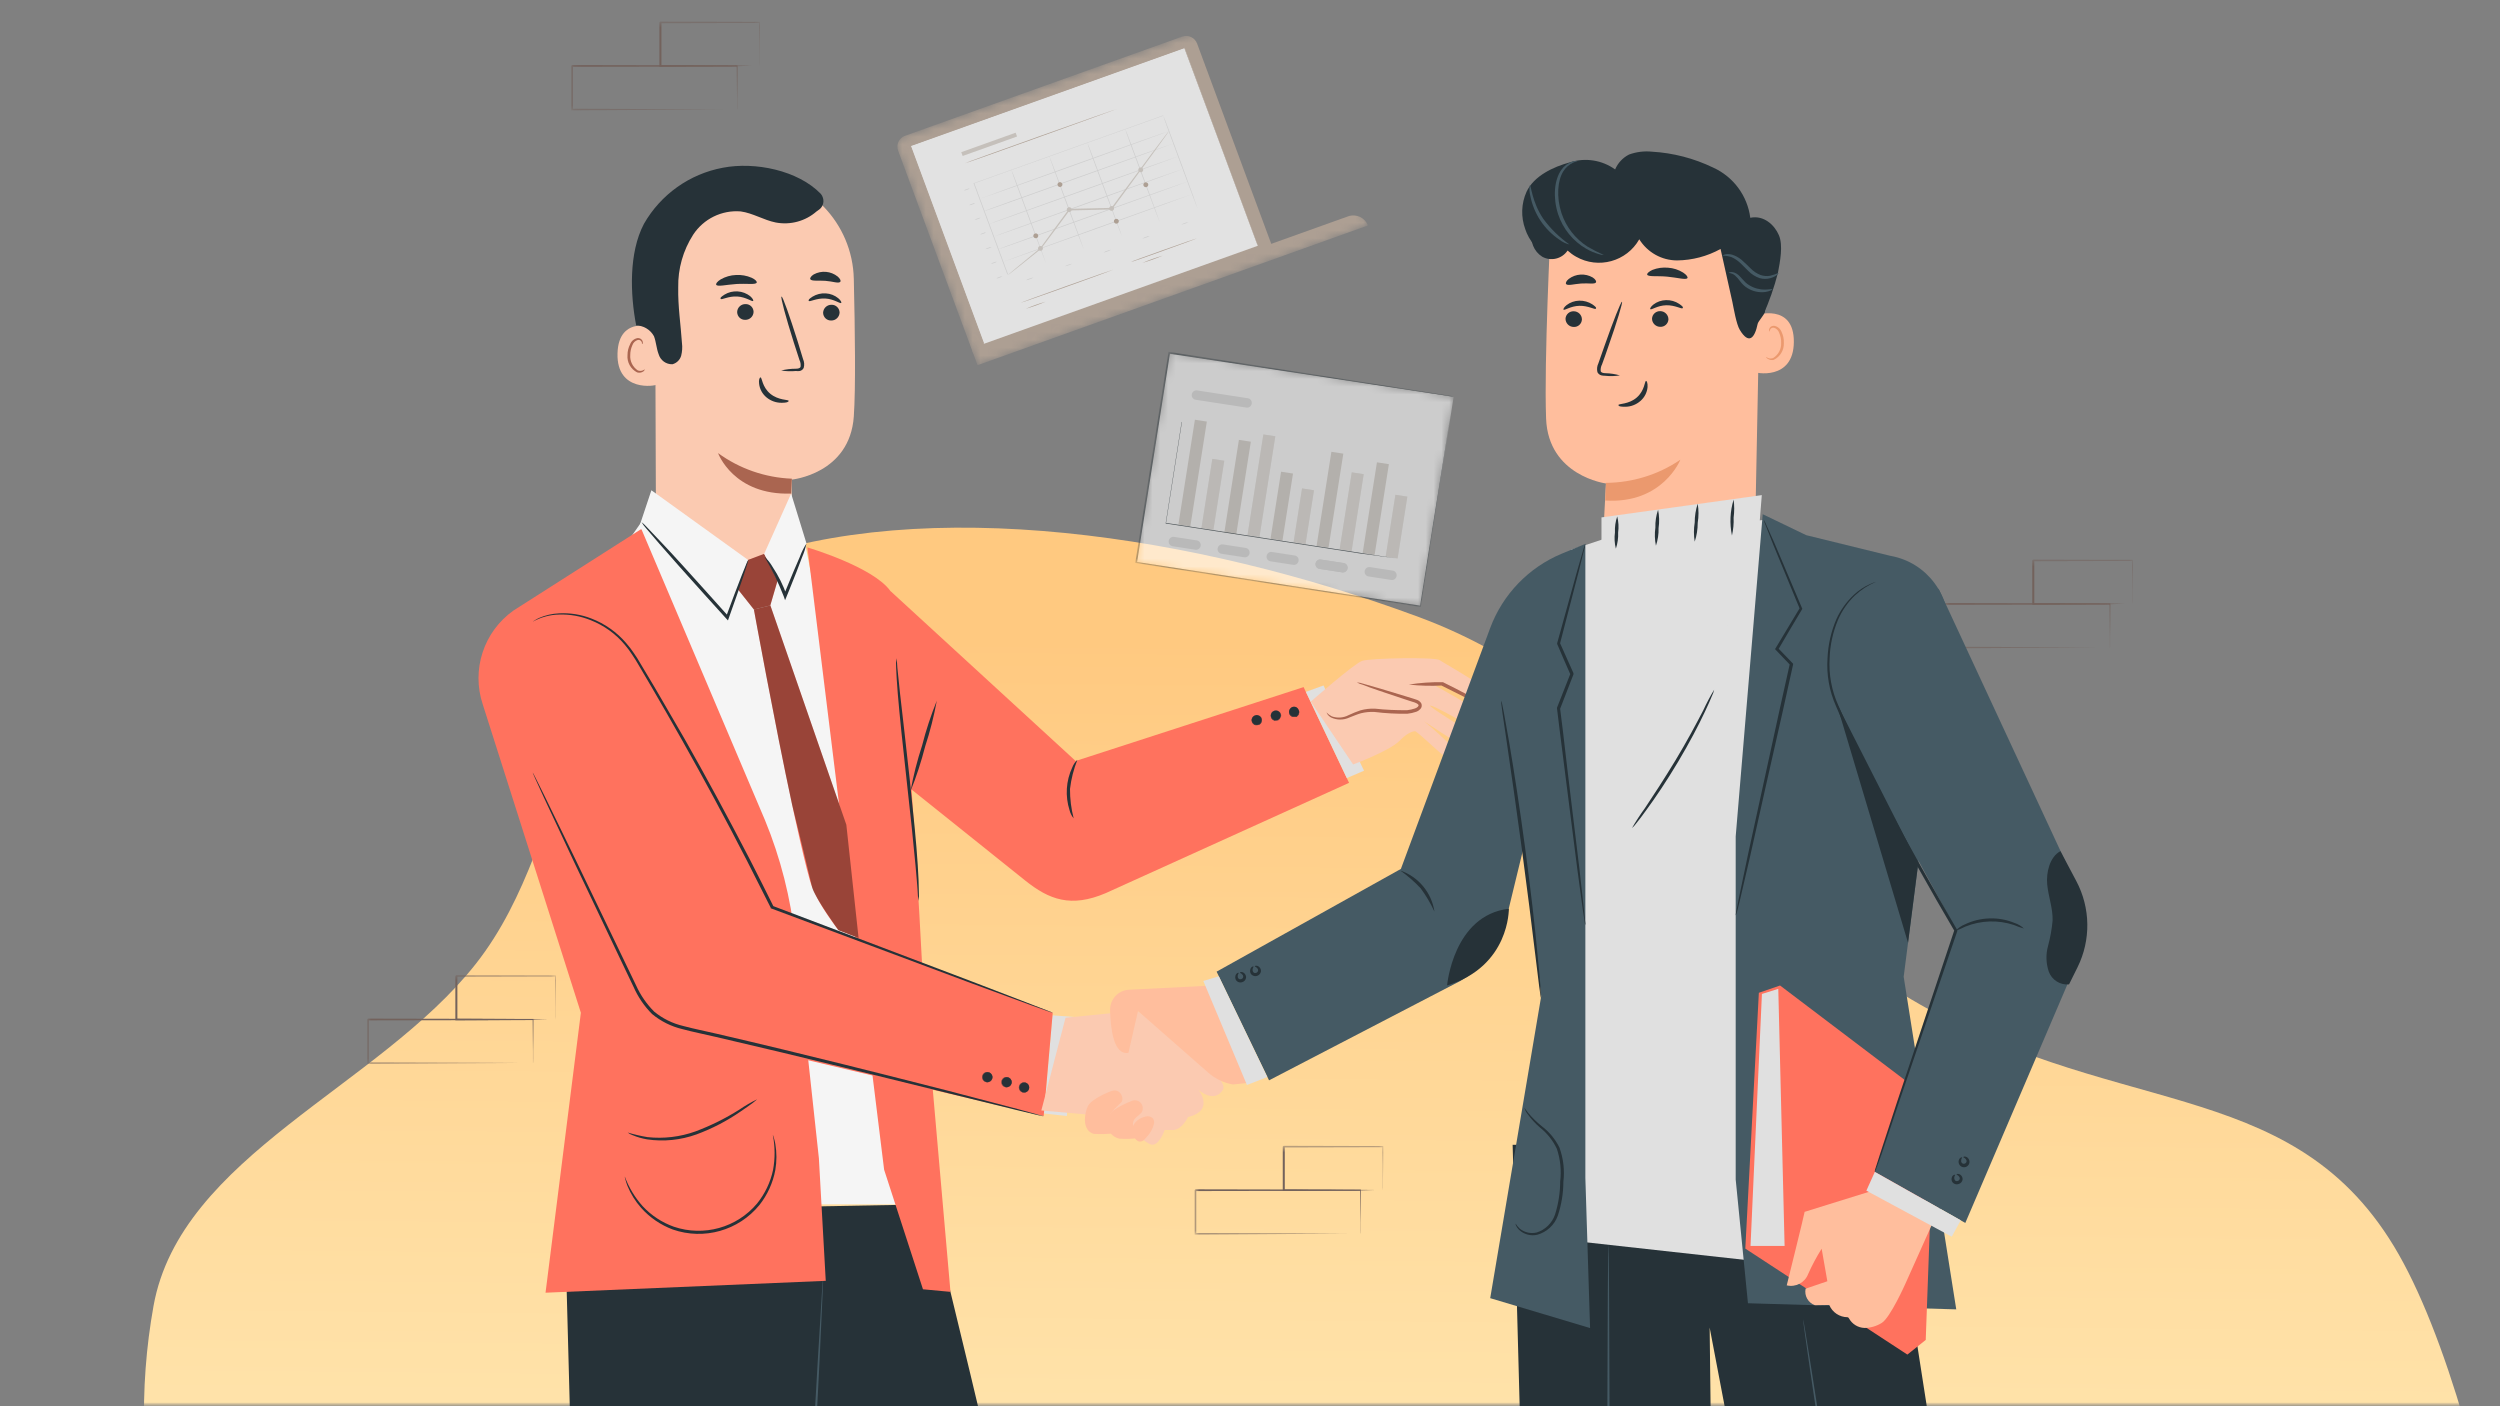
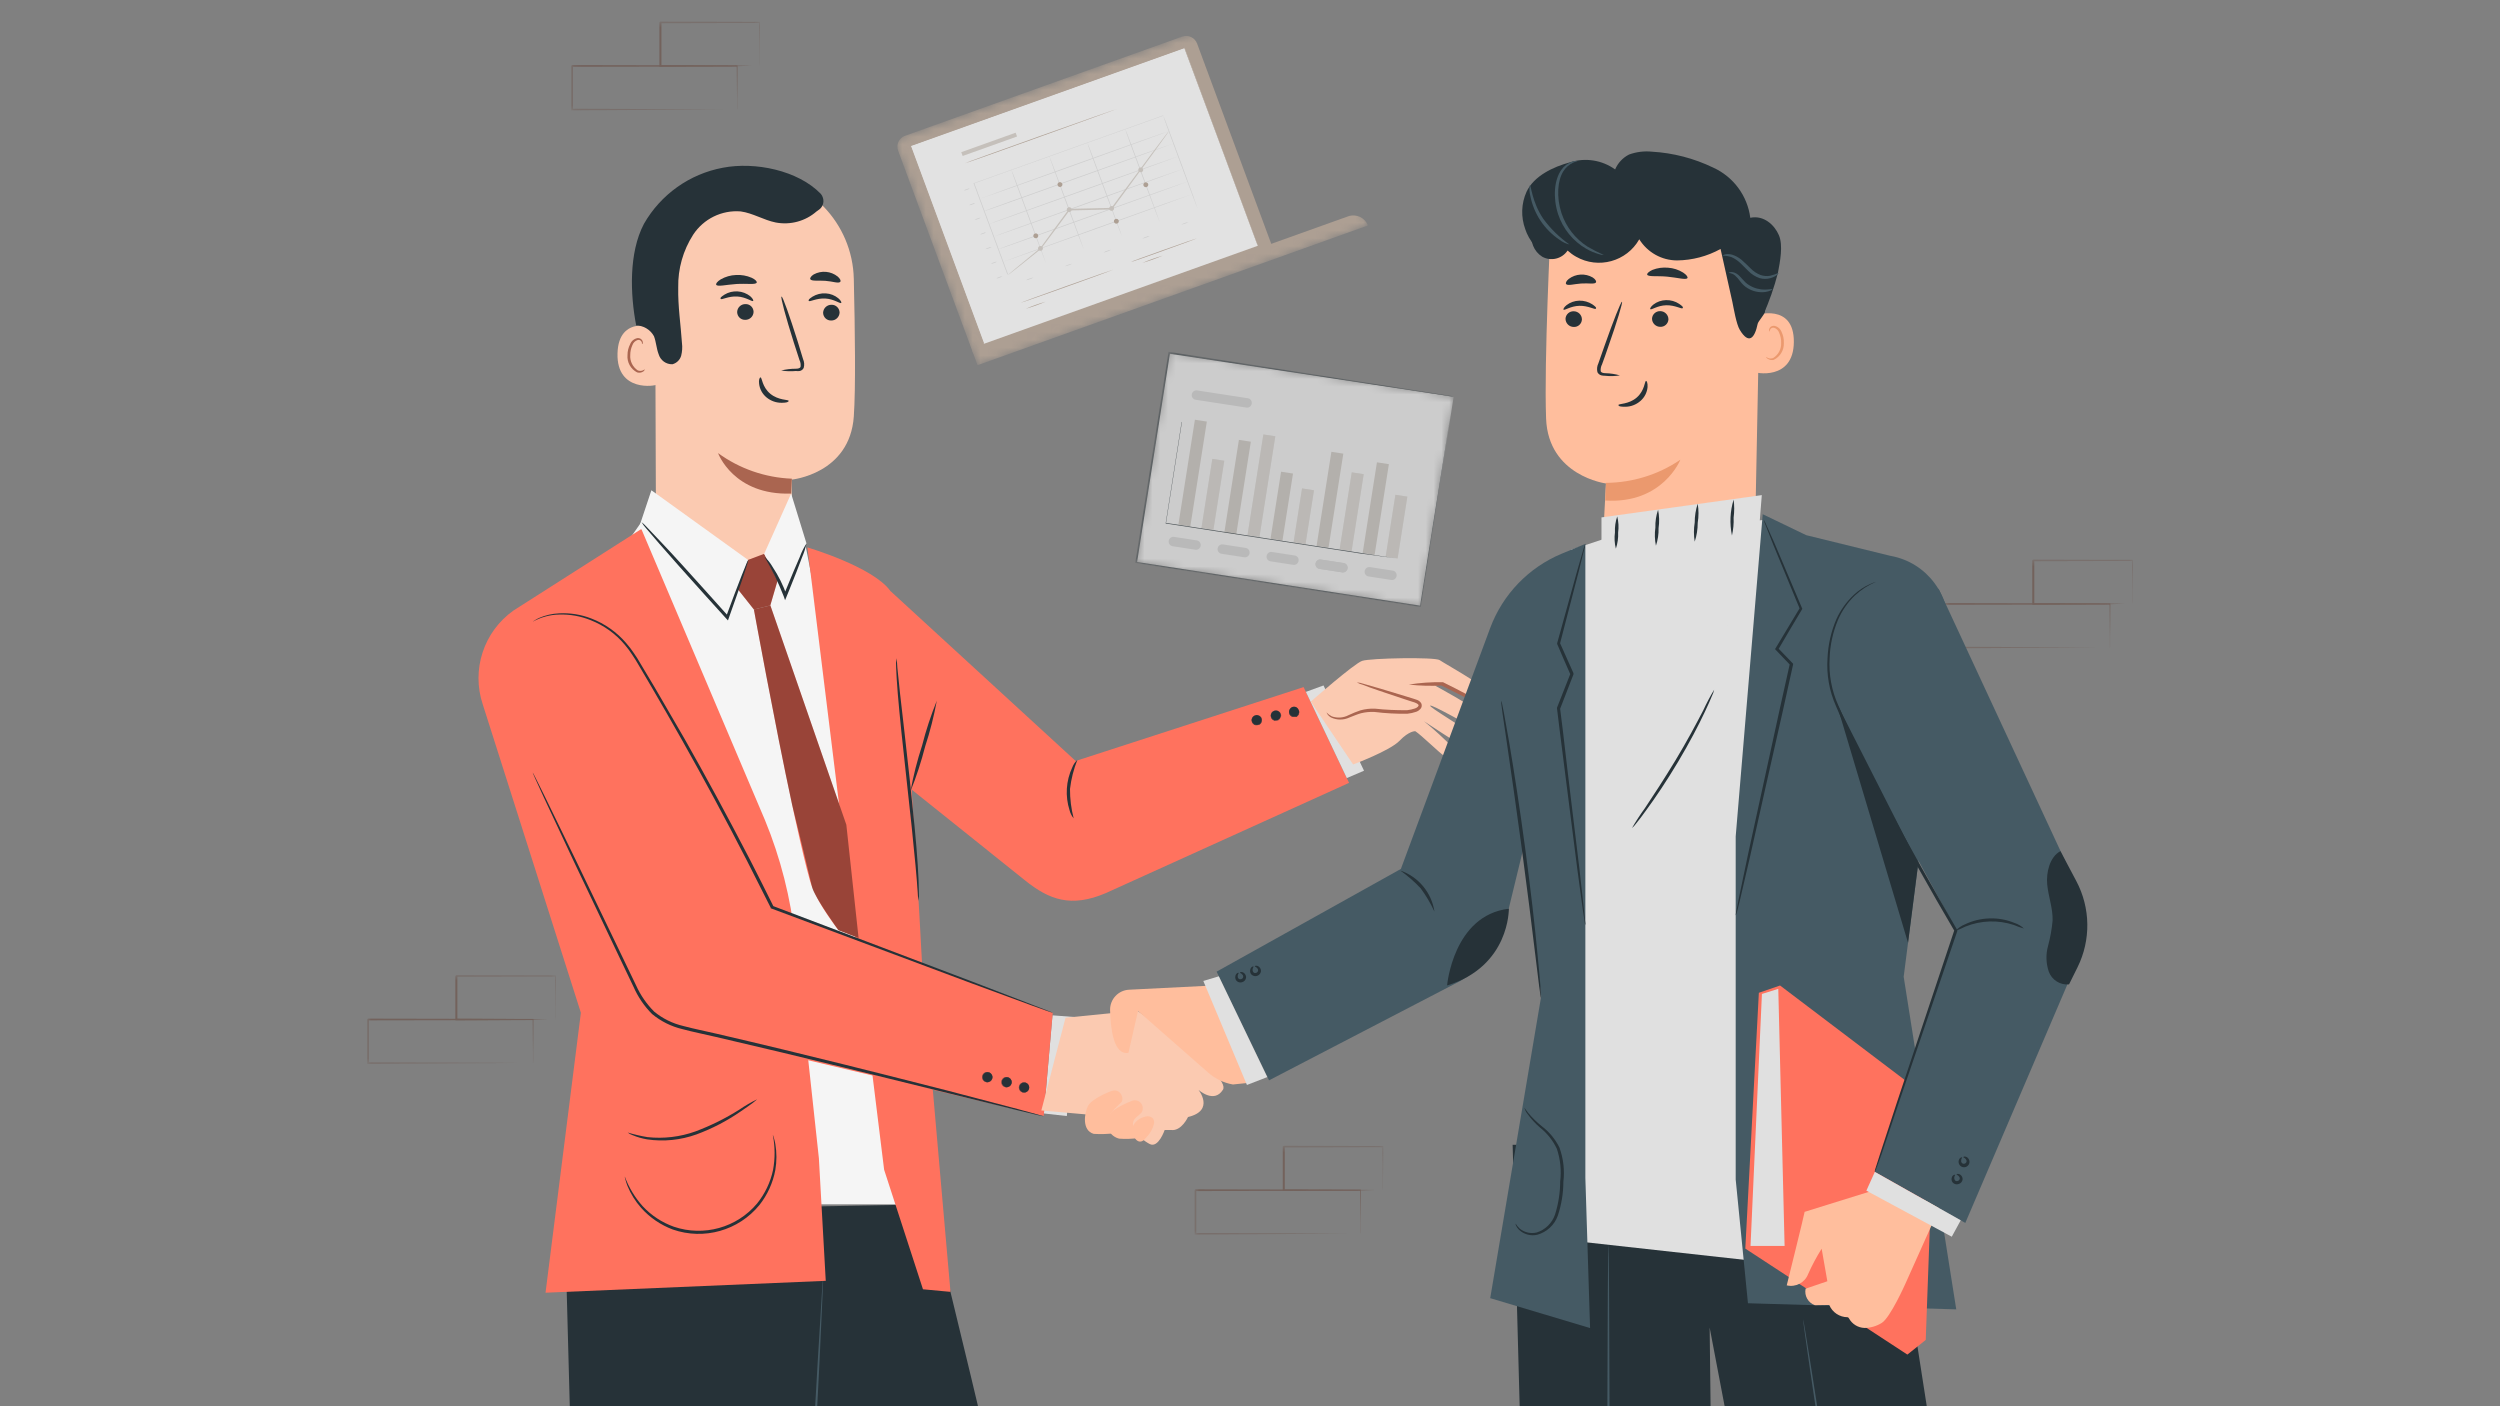
<svg xmlns="http://www.w3.org/2000/svg" width="320" height="180" viewBox="0 0 320 180" fill="none">
  <rect x="0" y="0" width="320" height="180" fill="#808080" stroke="none" />
  <g clip-path="url(#clip0_810_395)">
    <mask id="mask0_810_395" style="mask-type:luminance" maskUnits="userSpaceOnUse" x="0" y="0" width="320" height="180">
      <path d="M320 0H0V180H320V0Z" fill="white" />
    </mask>
    <g mask="url(#mask0_810_395)">
      <mask id="mask1_810_395" style="mask-type:luminance" maskUnits="userSpaceOnUse" x="0" y="0" width="320" height="180">
        <path d="M320 0H0V180H320V0Z" fill="white" />
      </mask>
      <g mask="url(#mask1_810_395)">
-         <path fill-rule="evenodd" clip-rule="evenodd" d="M328.977 246.488C324.288 269.942 319.575 280.552 300.924 298.001C282.047 315.669 243.989 322.155 209.318 314.993C175.601 308.027 157.493 277.146 126.799 262.033C99.538 248.612 62.494 251.001 41.392 232.318C20.081 213.451 15.92 187.991 19.649 167.172C23.09 147.97 48.49 139.146 60.92 123.353C74.022 106.703 70.936 80.684 94.543 72.01C118.453 63.222 152.969 68.366 181.637 78.992C208.304 88.874 219.94 112.728 243.396 127.169C269.823 143.442 292.852 137.167 306.406 159.49C319.679 181.352 328.927 242.616 324.742 263.554L328.977 246.488Z" fill="url(#paint0_linear_810_395)" />
-       </g>
+         </g>
    </g>
    <mask id="mask2_810_395" style="mask-type:luminance" maskUnits="userSpaceOnUse" x="47" y="124" width="25" height="13">
      <path d="M71.155 124.815H47V136.19H71.155V124.815Z" fill="white" />
    </mask>
    <g mask="url(#mask2_810_395)">
      <path d="M68.22 136.09C68.22 136.057 68.22 136.019 68.22 135.986V134.604C68.22 133.654 68.196 132.229 68.182 130.505L68.248 130.571L47.105 130.609C47.152 130.562 46.995 130.714 47.209 130.5V136.1L47.105 135.981L62.15 136.028L66.591 136.057H66.638L62.221 136.085L47.105 136.19H47V130.491C47.214 130.277 47.057 130.429 47.109 130.381L68.215 130.424H68.282V130.491C68.282 132.253 68.253 133.654 68.244 134.627V135.986C68.239 136.019 68.229 136.057 68.22 136.09Z" fill="#73625C" />
      <path d="M71.084 130.5C71.079 130.467 71.079 130.429 71.084 130.396V128.98C71.084 127.997 71.084 126.606 71.041 124.915L71.121 124.991L58.436 125.024L58.545 124.915V130.495L58.398 130.391L67.469 130.443L70.115 130.472H71.084C71.007 130.476 70.927 130.476 70.851 130.472H70.157L67.526 130.552L58.384 130.605H58.284V124.925L58.393 124.815L71.079 124.849H71.155V124.925C71.155 126.644 71.121 128.045 71.112 129.033V130.139C71.112 130.258 71.098 130.381 71.084 130.5Z" fill="#73625C" />
    </g>
    <mask id="mask3_810_395" style="mask-type:luminance" maskUnits="userSpaceOnUse" x="248" y="71" width="25" height="12">
      <path d="M273 71.623H248.845V82.998H273V71.623Z" fill="white" />
    </mask>
    <g mask="url(#mask3_810_395)">
      <path d="M270.065 82.898C270.065 82.865 270.065 82.827 270.065 82.793V81.412C270.065 80.462 270.041 79.037 270.027 77.313L270.093 77.379L248.949 77.417C248.997 77.37 248.84 77.522 249.054 77.308V82.907L248.949 82.789L263.995 82.836L268.436 82.865H268.483L264.066 82.893L248.949 82.998H248.845V77.299C249.058 77.085 248.902 77.237 248.954 77.189L270.06 77.232H270.126V77.299C270.126 79.061 270.098 80.462 270.088 81.435V82.793C270.084 82.827 270.074 82.865 270.065 82.898Z" fill="#73625C" />
      <path d="M272.928 77.308C272.924 77.275 272.924 77.237 272.928 77.204V75.788C272.928 74.805 272.928 73.414 272.886 71.723L272.966 71.799L260.281 71.832L260.39 71.723V77.303L260.243 77.199L269.314 77.251L271.959 77.28H272.928C272.852 77.284 272.772 77.284 272.696 77.28H272.002L269.371 77.36L260.229 77.412H260.129V71.732L260.238 71.623L272.924 71.656H272.999V71.732C272.999 73.452 272.966 74.853 272.957 75.841V76.947C272.957 77.066 272.943 77.189 272.928 77.308Z" fill="#73625C" />
    </g>
    <mask id="mask4_810_395" style="mask-type:luminance" maskUnits="userSpaceOnUse" x="73" y="2" width="25" height="13">
      <path d="M97.275 2.758H73.121V14.133H97.275V2.758Z" fill="white" />
    </mask>
    <g mask="url(#mask4_810_395)">
      <path d="M94.341 14.033C94.341 14 94.341 13.962 94.341 13.929V12.547C94.341 11.597 94.317 10.172 94.302 8.448L94.369 8.515L73.225 8.553C73.273 8.505 73.116 8.657 73.33 8.443V14.043L73.225 13.924L88.271 13.972L92.712 14H92.759L88.342 14.028L73.225 14.133H73.121V8.434C73.334 8.22 73.178 8.372 73.23 8.325L94.336 8.367H94.402V8.434C94.402 10.196 94.374 11.597 94.364 12.57V13.929C94.359 13.962 94.35 14 94.341 14.033Z" fill="#73625C" />
      <path d="M97.205 8.443C97.2 8.41 97.2 8.372 97.205 8.339V6.923C97.205 5.94 97.205 4.549 97.162 2.858L97.243 2.934L84.557 2.967L84.666 2.858V8.438L84.519 8.334L93.59 8.386L96.236 8.415H97.205C97.129 8.419 97.048 8.419 96.972 8.415H96.278L93.647 8.495L84.505 8.548H84.405V2.868L84.514 2.758L97.2 2.792H97.276V2.868C97.276 4.587 97.243 5.988 97.233 6.976V8.082C97.233 8.201 97.219 8.325 97.205 8.443Z" fill="#73625C" />
    </g>
    <mask id="mask5_810_395" style="mask-type:luminance" maskUnits="userSpaceOnUse" x="152" y="146" width="26" height="13">
      <path d="M177.064 146.662H152.909V158.037H177.064V146.662Z" fill="white" />
    </mask>
    <g mask="url(#mask5_810_395)">
      <path d="M174.129 157.937C174.129 157.904 174.129 157.866 174.129 157.832V156.45C174.129 155.5 174.105 154.076 174.091 152.352L174.158 152.418L153.014 152.456C153.061 152.409 152.904 152.561 153.118 152.347V157.946L153.014 157.828L168.059 157.875L172.5 157.904H172.548L168.131 157.932L153.014 158.037H152.909V152.337C153.123 152.124 152.966 152.276 153.018 152.228L174.124 152.271H174.191V152.337C174.191 154.099 174.162 155.501 174.153 156.474V157.832C174.148 157.866 174.139 157.904 174.129 157.937Z" fill="#73625C" />
      <path d="M176.992 152.347C176.987 152.314 176.987 152.276 176.992 152.243V150.827C176.992 149.844 176.992 148.453 176.949 146.762L177.03 146.838L164.345 146.871L164.454 146.762V152.342L164.307 152.238L173.378 152.29L176.023 152.318H176.992C176.916 152.323 176.836 152.323 176.76 152.318H176.066L173.435 152.399L164.293 152.451H164.193V146.771L164.302 146.662L176.987 146.695H177.063V146.771C177.063 148.491 177.03 149.892 177.021 150.879V151.986C177.021 152.105 177.006 152.228 176.992 152.347Z" fill="#73625C" />
    </g>
    <path d="M72.391 159.767L76.579 316.624L98.959 315.957L104.292 154.419L72.391 159.767Z" fill="#263238" />
    <path d="M118.901 154.152C118.901 154.152 135.511 220.647 136.02 231.985C136.53 243.324 132.468 314.224 132.468 314.224H110.558L112.393 233.459L95.784 165.193L99.807 154.505L118.901 154.152Z" fill="#263238" />
    <path d="M105.382 162.315C105.39 162.386 105.39 162.464 105.382 162.535V163.154C105.382 163.734 105.335 164.527 105.296 165.546C105.202 167.647 105.061 170.643 104.896 174.328C104.512 181.769 103.987 192.002 103.406 203.341C102.826 214.679 102.214 224.865 101.838 232.307C101.618 235.992 101.43 238.979 101.305 241.089C101.234 242.101 101.179 242.9 101.14 243.441C101.14 243.692 101.1 243.904 101.085 244.061C101.093 244.131 101.093 244.202 101.085 244.272C101.077 244.202 101.077 244.131 101.085 244.061V243.441C101.085 242.861 101.14 242.061 101.179 241.05C101.273 238.948 101.414 235.953 101.579 232.267C101.963 224.826 102.489 214.593 103.061 203.255C103.634 191.916 104.253 181.73 104.669 174.289C104.888 170.603 105.069 167.616 105.202 165.514C105.272 164.503 105.327 163.703 105.367 163.123C105.367 162.872 105.406 162.668 105.421 162.503C105.398 162.441 105.382 162.378 105.382 162.315Z" fill="#455A64" />
    <path d="M102.919 68.886C102.919 68.886 111.051 109.222 111.169 120.584C111.287 131.946 115.278 154.152 115.278 154.152H80.1L79.316 92.7L76.806 74.375L82.091 66.832L102.919 68.886Z" fill="#F5F5F5" />
    <path d="M103.351 70.07C103.351 70.07 111.749 72.54 113.969 75.645C115.717 78.099 118.085 124.489 118.085 124.489L121.661 165.358L118.14 165.028L113.169 149.73L103.351 70.07Z" fill="#FF725E" />
    <path d="M113.969 75.645L137.682 97.405L166.861 87.948L172.68 100.204L141.54 114.318C137.094 116.216 134.302 115.173 131.212 112.696L114.878 99.616L113.969 75.645Z" fill="#FF725E" />
    <path d="M161.436 91.853C161.6 92.167 161.483 92.551 161.169 92.723C160.863 92.888 160.471 92.77 160.306 92.465C160.134 92.159 160.244 91.782 160.549 91.61C160.549 91.61 160.557 91.61 160.565 91.602C160.879 91.438 161.263 91.555 161.436 91.861V91.853Z" fill="#263238" />
    <path d="M160.871 92.817C160.808 92.834 160.737 92.834 160.675 92.817C160.51 92.77 160.369 92.653 160.282 92.496C160.204 92.339 160.188 92.159 160.235 91.994C160.345 91.649 160.714 91.461 161.059 91.555C161.224 91.61 161.365 91.72 161.451 91.876C161.53 92.033 161.553 92.214 161.498 92.379C161.451 92.551 161.333 92.692 161.176 92.77C161.082 92.81 160.973 92.825 160.871 92.817ZM160.871 91.539C160.769 91.539 160.667 91.563 160.581 91.61C160.439 91.689 160.329 91.822 160.282 91.979C160.235 92.135 160.251 92.308 160.329 92.449C160.494 92.747 160.871 92.865 161.169 92.7C161.31 92.622 161.419 92.496 161.466 92.339C161.513 92.182 161.498 92.01 161.419 91.861C161.31 91.657 161.098 91.532 160.871 91.532V91.539Z" fill="#263238" />
    <path d="M163.882 91.273C164.047 91.586 163.929 91.971 163.616 92.143C163.31 92.308 162.917 92.191 162.753 91.885C162.58 91.579 162.69 91.202 162.996 91.03C162.996 91.03 163.004 91.03 163.011 91.022C163.317 90.849 163.701 90.959 163.874 91.265C163.874 91.265 163.874 91.273 163.874 91.281L163.882 91.273Z" fill="#263238" />
    <path d="M163.317 92.237C163.255 92.253 163.184 92.253 163.121 92.237C162.957 92.191 162.815 92.073 162.729 91.916C162.565 91.594 162.682 91.195 163.004 91.022C163.325 90.857 163.725 90.975 163.898 91.297C163.976 91.453 164 91.634 163.945 91.798C163.89 91.963 163.78 92.104 163.623 92.191C163.529 92.229 163.42 92.245 163.317 92.237ZM163.317 90.951C163.216 90.951 163.114 90.983 163.027 91.03C162.729 91.195 162.612 91.571 162.776 91.869C162.855 92.018 162.988 92.12 163.145 92.167C163.467 92.292 163.819 92.128 163.945 91.806C164.07 91.485 163.906 91.132 163.584 91.007C163.553 90.998 163.529 90.983 163.498 90.983C163.435 90.967 163.372 90.951 163.31 90.951H163.317Z" fill="#263238" />
    <path d="M166.203 90.802C166.375 91.108 166.266 91.492 165.96 91.665C165.96 91.665 165.952 91.665 165.944 91.665C165.63 91.829 165.246 91.712 165.074 91.398C164.909 91.092 165.027 90.701 165.332 90.536C165.638 90.363 166.014 90.473 166.187 90.779C166.187 90.779 166.187 90.787 166.195 90.795L166.203 90.802Z" fill="#263238" />
    <path d="M165.646 91.767C165.583 91.782 165.513 91.782 165.449 91.767C165.12 91.665 164.924 91.32 165.011 90.983C165.058 90.818 165.175 90.677 165.332 90.599C165.654 90.426 166.054 90.543 166.226 90.865C166.391 91.186 166.273 91.586 165.951 91.759C165.85 91.782 165.748 91.79 165.646 91.767ZM165.646 90.489C165.544 90.489 165.442 90.512 165.355 90.559C165.058 90.724 164.94 91.1 165.105 91.398C165.175 91.539 165.308 91.649 165.465 91.697C165.622 91.743 165.795 91.728 165.944 91.649C166.242 91.485 166.359 91.108 166.195 90.81C166.085 90.606 165.866 90.481 165.638 90.489H165.646Z" fill="#263238" />
    <path d="M167.152 88.56L169.411 87.737L174.594 98.652L172.39 99.593L167.152 88.56Z" fill="#E0E0E0" />
    <path d="M114.729 84.247C114.808 84.647 114.855 85.055 114.862 85.463C114.949 86.325 115.066 87.439 115.207 88.787C115.529 91.665 115.992 95.499 116.446 99.765C116.901 104.031 117.301 107.928 117.473 110.743C117.568 112.154 117.607 113.299 117.615 114.091C117.646 114.499 117.631 114.907 117.575 115.314C117.505 114.914 117.466 114.507 117.458 114.099C117.403 113.315 117.317 112.17 117.184 110.766C116.932 107.959 116.517 104.078 116.039 99.789C115.56 95.499 115.152 91.634 114.917 88.811C114.799 87.399 114.737 86.254 114.705 85.463C114.674 85.055 114.682 84.647 114.729 84.247Z" fill="#263238" />
    <path d="M119.912 89.689C119.544 91.673 119.05 93.625 118.422 95.539C117.92 97.491 117.301 99.404 116.548 101.271C116.909 99.287 117.403 97.334 118.031 95.421C118.525 93.469 119.16 91.555 119.912 89.689Z" fill="#263238" />
    <path d="M137.431 104.752C137.181 104.454 137 104.101 136.906 103.717C136.326 101.914 136.443 99.946 137.251 98.228C137.392 97.86 137.612 97.53 137.902 97.264C137.431 98.456 137.11 99.703 136.961 100.98C136.953 102.251 137.11 103.521 137.431 104.752Z" fill="#263238" />
    <path d="M134.718 129.962L137.752 130.197L136.553 142.853L133.62 142.524L134.718 129.962Z" fill="#E0E0E0" />
    <path d="M82.092 67.71L65.726 78.147C61.9 80.86 60.308 85.753 61.805 90.199L74.352 129.633L69.828 165.467L105.696 163.946L104.818 148.264L101.775 120.161C101.211 114.946 99.916 109.841 97.924 104.995L82.092 67.71Z" fill="#FF725E" />
    <path d="M64.997 92.355L81.363 126.606C82.688 129.374 85.189 131.389 88.169 132.095L133.589 142.853L134.749 129.632L100.081 116.624L82.641 83.157C80.1 78.28 74.078 76.39 69.208 78.931C69.028 79.025 68.847 79.127 68.667 79.237C64.173 81.958 62.566 87.697 64.997 92.355Z" fill="#FF725E" />
    <path d="M134.75 129.633C134.687 129.633 134.624 129.609 134.562 129.585L134.028 129.405L131.974 128.668L124.367 125.869L98.733 116.287H98.662V116.208L95.643 110.233C92.804 104.697 89.973 99.483 87.323 94.778C85.998 92.426 84.719 90.207 83.512 88.136L81.755 85.141C81.473 84.655 81.191 84.192 80.893 83.761C80.61 83.33 80.304 82.914 79.967 82.522C78.799 81.126 77.301 80.052 75.607 79.385C74.329 78.868 72.965 78.617 71.584 78.664C70.4 78.68 69.248 78.994 68.212 79.566C68.267 79.511 68.33 79.472 68.401 79.432C68.589 79.299 68.793 79.19 69.004 79.095C69.82 78.742 70.69 78.547 71.576 78.507C72.98 78.437 74.376 78.656 75.686 79.166C77.427 79.832 78.979 80.93 80.187 82.358C80.532 82.757 80.853 83.173 81.144 83.612C81.457 84.059 81.747 84.522 82.022 85.008L83.802 87.987C85.025 90.081 86.311 92.292 87.652 94.621C90.318 99.326 93.141 104.525 96.012 110.069C97.055 112.115 98.074 114.13 99.023 116.059L98.913 115.957L124.501 125.665L132.06 128.574L134.091 129.358L134.616 129.57L134.75 129.633Z" fill="#263238" />
    <path d="M127.034 137.874C127.034 138.227 126.743 138.517 126.391 138.517C126.038 138.517 125.748 138.227 125.748 137.874C125.748 137.521 126.038 137.231 126.391 137.231C126.743 137.231 127.034 137.521 127.034 137.874Z" fill="#263238" />
    <path d="M126.367 138.532C126.006 138.532 125.708 138.234 125.708 137.874C125.708 137.513 126.006 137.215 126.367 137.215C126.728 137.215 127.025 137.513 127.025 137.874C127.025 138.234 126.728 138.532 126.367 138.532ZM126.367 137.254C126.022 137.254 125.747 137.529 125.747 137.874C125.747 138.219 126.022 138.493 126.367 138.493C126.712 138.493 126.987 138.219 126.987 137.874C126.987 137.529 126.712 137.254 126.367 137.254Z" fill="#263238" />
    <path d="M129.503 138.517C129.503 138.869 129.213 139.16 128.86 139.16C128.507 139.16 128.217 138.869 128.217 138.517C128.217 138.164 128.507 137.874 128.86 137.874C129.213 137.874 129.503 138.164 129.503 138.517Z" fill="#263238" />
    <path d="M128.821 139.175C128.46 139.175 128.163 138.877 128.163 138.517C128.163 138.156 128.46 137.858 128.821 137.858C129.182 137.858 129.48 138.156 129.48 138.517C129.48 138.877 129.182 139.168 128.821 139.175ZM128.821 137.897C128.476 137.897 128.202 138.172 128.202 138.517C128.202 138.862 128.476 139.136 128.821 139.136C129.166 139.136 129.441 138.862 129.441 138.517C129.441 138.172 129.166 137.897 128.821 137.897Z" fill="#263238" />
    <path d="M131.095 139.842C131.45 139.842 131.738 139.554 131.738 139.199C131.738 138.844 131.45 138.556 131.095 138.556C130.74 138.556 130.452 138.844 130.452 139.199C130.452 139.554 130.74 139.842 131.095 139.842Z" fill="#263238" />
    <path d="M131.071 139.858C130.711 139.858 130.413 139.559 130.413 139.199C130.413 138.838 130.711 138.54 131.071 138.54C131.432 138.54 131.73 138.838 131.73 139.199C131.73 139.559 131.432 139.85 131.071 139.858ZM131.071 138.579C130.727 138.579 130.452 138.854 130.452 139.199C130.452 139.544 130.727 139.818 131.071 139.818C131.417 139.818 131.691 139.544 131.691 139.199C131.691 138.854 131.417 138.579 131.071 138.579Z" fill="#263238" />
    <path d="M133.589 142.853C133.518 142.869 133.44 142.869 133.369 142.853L132.734 142.712L130.288 142.124L121.301 139.912C113.718 138.054 103.265 135.42 91.643 132.73C90.192 132.385 88.757 132.11 87.338 131.726C85.911 131.389 84.586 130.722 83.456 129.789C82.468 128.794 81.668 127.625 81.104 126.339L79.394 122.764L73.49 110.351L69.569 101.976C69.129 101.004 68.784 100.243 68.526 99.694L68.259 99.091C68.228 99.028 68.196 98.957 68.181 98.887C68.181 98.887 68.228 98.95 68.298 99.075C68.369 99.2 68.471 99.42 68.596 99.655L69.718 101.914C70.682 103.905 72.07 106.736 73.764 110.225C75.458 113.715 77.473 117.941 79.716 122.591C80.273 123.751 80.853 124.944 81.433 126.159C81.99 127.398 82.774 128.519 83.731 129.483C84.813 130.378 86.091 131.005 87.456 131.326C88.844 131.703 90.294 131.977 91.745 132.322C103.359 135.02 113.812 137.693 121.379 139.623C125.135 140.61 128.186 141.402 130.335 141.975L132.758 142.641L133.385 142.822L133.589 142.853Z" fill="#263238" />
    <path d="M96.906 140.712C96.906 140.712 96.733 140.893 96.365 141.167C95.996 141.442 95.47 141.818 94.796 142.273C93.047 143.48 91.15 144.468 89.15 145.205C87.127 145.934 84.955 146.154 82.83 145.84C82.187 145.731 81.559 145.55 80.963 145.299C80.736 145.229 80.524 145.111 80.344 144.962C81.175 145.213 82.014 145.409 82.869 145.55C84.947 145.778 87.049 145.527 89.017 144.821C90.985 144.084 92.867 143.151 94.639 142.03C95.361 141.536 96.121 141.096 96.906 140.712Z" fill="#263238" />
    <path d="M98.92 145.261C98.967 145.355 99.007 145.449 99.03 145.55C99.116 145.84 99.187 146.131 99.242 146.429C99.43 147.535 99.43 148.656 99.242 149.761C98.936 151.4 98.238 152.937 97.203 154.247C94.537 157.509 90.114 158.763 86.13 157.383C84.57 156.803 83.166 155.846 82.061 154.6C81.316 153.76 80.727 152.804 80.304 151.769C80.194 151.486 80.108 151.196 80.029 150.906C79.982 150.71 79.959 150.6 79.975 150.6C80.492 152.004 81.276 153.29 82.272 154.403C83.37 155.579 84.734 156.481 86.256 157.022C90.083 158.316 94.31 157.14 96.905 154.051C97.917 152.796 98.622 151.322 98.951 149.746C99.226 148.264 99.21 146.742 98.92 145.261Z" fill="#263238" />
    <path d="M83.856 36.493L83.958 65.71C83.99 70.509 87.895 74.375 92.694 74.351C92.835 74.351 92.968 74.351 93.109 74.335C97.721 74.085 101.336 70.274 101.343 65.655V61.39C101.343 61.39 108.777 60.668 109.287 53.305C109.538 49.745 109.444 42.375 109.287 35.702C109.13 28.535 103.484 22.693 96.325 22.293H95.611C87.942 22.262 83.629 28.801 83.856 36.493Z" fill="#FBCAB1" />
    <path d="M101.359 61.272C97.956 61.139 94.662 60.002 91.91 57.995C91.91 57.995 93.878 63.428 101.265 63.178L101.359 61.272Z" fill="#AA6550" />
    <path d="M107.468 40.022C107.437 40.595 106.958 41.041 106.386 41.026C105.829 41.041 105.374 40.602 105.358 40.046C105.358 40.038 105.358 40.022 105.358 40.014C105.39 39.442 105.86 39.003 106.433 39.011C106.99 38.995 107.452 39.442 107.468 39.999C107.468 40.007 107.468 40.014 107.468 40.022Z" fill="#263238" />
    <path d="M107.672 38.775C107.539 38.909 106.77 38.274 105.641 38.211C104.512 38.148 103.641 38.666 103.532 38.525C103.422 38.383 103.618 38.219 103.994 37.976C104.504 37.662 105.1 37.513 105.696 37.552C106.284 37.584 106.849 37.803 107.304 38.179C107.641 38.462 107.743 38.721 107.672 38.775Z" fill="#263238" />
    <path d="M96.457 39.936C96.434 40.508 95.956 40.955 95.383 40.94C94.826 40.955 94.372 40.516 94.356 39.959C94.356 39.952 94.356 39.936 94.356 39.928C94.379 39.356 94.858 38.909 95.43 38.924C95.987 38.909 96.442 39.348 96.457 39.904C96.457 39.912 96.457 39.928 96.457 39.936Z" fill="#263238" />
    <path d="M96.403 38.525C96.263 38.65 95.502 38.015 94.365 37.952C93.228 37.889 92.373 38.415 92.255 38.266C92.138 38.117 92.35 37.96 92.726 37.717C93.235 37.403 93.824 37.262 94.42 37.301C95.008 37.333 95.572 37.552 96.035 37.921C96.364 38.211 96.466 38.462 96.403 38.525Z" fill="#263238" />
    <path d="M99.987 47.425C100.59 47.275 101.218 47.197 101.845 47.197C102.135 47.197 102.418 47.142 102.473 46.946C102.512 46.648 102.465 46.35 102.332 46.083C102.096 45.362 101.853 44.617 101.602 43.825C100.59 40.626 99.877 37.999 100.034 37.96C100.191 37.921 101.084 40.485 102.096 43.684C102.332 44.468 102.567 45.252 102.786 45.95C102.951 46.311 102.982 46.719 102.872 47.095C102.77 47.299 102.59 47.44 102.37 47.487C102.206 47.511 102.041 47.511 101.877 47.487C101.249 47.55 100.614 47.526 99.987 47.425Z" fill="#263238" />
    <path d="M96.859 36.172C96.725 36.478 95.604 36.266 94.271 36.352C92.938 36.439 91.832 36.737 91.675 36.447C91.605 36.313 91.808 36.031 92.256 35.757C92.851 35.419 93.526 35.223 94.208 35.2C94.89 35.161 95.58 35.278 96.208 35.553C96.686 35.772 96.913 36.031 96.859 36.172Z" fill="#263238" />
    <path d="M107.547 36.078C107.335 36.321 106.566 36.007 105.633 35.945C104.7 35.882 103.892 36.015 103.72 35.741C103.649 35.608 103.79 35.357 104.151 35.129C105.139 34.588 106.355 34.698 107.233 35.404C107.547 35.686 107.672 35.953 107.547 36.078Z" fill="#263238" />
    <path d="M84.146 41.983C84.021 41.92 79.167 40.195 79.041 45.245C78.916 50.294 84.005 49.377 84.021 49.236C84.037 49.094 84.146 41.983 84.146 41.983Z" fill="#FBCAB1" />
    <path d="M82.523 47.283C82.523 47.283 82.437 47.338 82.288 47.409C82.076 47.495 81.841 47.495 81.629 47.409C80.978 46.969 80.61 46.217 80.673 45.433C80.673 45.001 80.767 44.57 80.947 44.178C81.057 43.864 81.308 43.614 81.629 43.519C81.841 43.465 82.053 43.574 82.139 43.778C82.202 43.919 82.139 44.021 82.194 44.029C82.249 44.037 82.304 43.943 82.272 43.739C82.241 43.614 82.178 43.504 82.076 43.417C81.943 43.308 81.77 43.261 81.598 43.276C81.167 43.355 80.814 43.653 80.657 44.061C80.43 44.492 80.32 44.97 80.32 45.456C80.241 46.373 80.728 47.244 81.551 47.667C81.817 47.746 82.1 47.707 82.335 47.557C82.516 47.401 82.547 47.291 82.523 47.283Z" fill="#AA6550" />
    <path d="M81.355 41.653C82.335 41.645 83.237 42.178 83.707 43.033C83.99 43.77 84.021 44.602 84.303 45.331C84.531 46.115 85.252 46.648 86.068 46.625C86.609 46.483 87.032 46.068 87.189 45.535C87.323 45.001 87.362 44.452 87.291 43.911C87.134 41.559 86.766 39.207 86.813 36.799C86.766 34.408 87.432 32.055 88.726 30.04C90.059 28.009 92.388 26.864 94.811 27.061C96.38 27.28 97.76 28.174 99.297 28.48C101.163 28.833 103.085 28.315 104.512 27.068C104.59 26.998 104.677 26.943 104.763 26.888C105.288 26.559 105.523 25.916 105.335 25.32C105.28 25.132 105.194 24.967 105.068 24.818C102.143 21.791 96.623 20.678 92.522 21.47C88.272 22.262 84.578 24.889 82.429 28.645C80.461 32.369 80.673 37.709 81.426 41.63" fill="#263238" />
    <path d="M97.353 48.31C97.541 48.31 97.541 49.526 98.592 50.396C99.642 51.267 100.944 51.133 100.944 51.306C100.944 51.478 100.654 51.549 100.097 51.557C99.376 51.573 98.678 51.329 98.121 50.874C97.588 50.436 97.243 49.808 97.165 49.126C97.094 48.608 97.235 48.303 97.353 48.31Z" fill="#263238" />
    <path d="M167.779 89.807C167.779 89.807 173.308 84.953 174.351 84.592C175.394 84.232 183.722 84.082 184.278 84.498C184.835 84.914 193.265 89.532 191.869 90.246C190.473 90.96 184.631 87.611 184.631 87.611L183.651 87.744C183.651 87.744 188.748 90.466 189.65 91.508C190.552 92.551 189.689 93.633 188.74 93.186C187.792 92.74 183.416 90.222 183.071 90.316C182.726 90.41 187.729 93.335 188.192 93.884C188.811 94.606 188.411 96.017 187.447 95.609C186.882 95.374 182.271 92.316 182.271 92.316C183.581 93.382 184.82 94.519 186.004 95.727C186.412 96.511 185.627 97.225 184.82 96.73C184.271 96.393 181.895 94.056 181.158 93.594C181.158 93.594 180.373 93.531 179.142 94.817C177.911 96.103 173.198 97.852 173.198 97.852L167.779 89.807Z" fill="#FBCAB1" />
    <path d="M191.846 90.261C191.25 90.348 190.638 90.308 190.057 90.152C189.414 90.026 188.787 89.83 188.183 89.587C187.533 89.273 186.819 88.912 186.066 88.528L184.498 87.744H184.608C183.181 87.823 181.745 87.784 180.326 87.627C181.738 87.399 183.172 87.297 184.6 87.321H184.702L186.27 88.105L188.317 89.179C188.897 89.43 189.485 89.642 190.097 89.807C191.171 90.12 191.853 90.191 191.846 90.261Z" fill="#AA6550" />
    <path d="M169.834 91.21C170.297 91.869 171.136 92.159 171.912 91.924C172.696 91.759 173.378 91.344 174.132 91.139C176.398 90.489 178.915 91.697 181.142 90.936C181.456 90.826 181.801 90.599 181.769 90.277C181.738 89.955 181.393 89.822 181.103 89.728L173.669 87.376" fill="#FBCAB1" />
    <path d="M173.668 87.344C173.951 87.36 174.233 87.423 174.5 87.517C175.025 87.658 175.778 87.878 176.711 88.152L179.973 89.14L180.914 89.43C181.212 89.548 181.644 89.571 181.926 90.034C182.036 90.277 181.989 90.559 181.808 90.755C181.659 90.912 181.479 91.038 181.275 91.108C180.907 91.234 180.53 91.32 180.146 91.359C178.742 91.383 177.339 91.304 175.95 91.132C175.362 91.1 174.774 91.155 174.202 91.297C173.676 91.438 173.19 91.673 172.727 91.838C171.982 92.191 171.12 92.191 170.375 91.838C169.873 91.547 169.795 91.186 169.81 91.195C169.991 91.398 170.21 91.563 170.453 91.688C171.167 91.947 171.959 91.892 172.633 91.532C173.12 91.304 173.614 91.1 174.123 90.928C174.727 90.755 175.362 90.685 175.99 90.708C177.362 90.857 178.742 90.92 180.122 90.904C180.467 90.865 180.805 90.787 181.134 90.677C181.44 90.567 181.651 90.348 181.557 90.207C181.463 90.065 181.134 89.916 180.773 89.823L179.832 89.517L176.601 88.434C175.684 88.121 174.939 87.862 174.429 87.65C174.163 87.587 173.904 87.478 173.668 87.344Z" fill="#AA6550" />
    <path d="M136.389 130.267L145.556 129.358C145.556 129.358 157.679 137.662 156.534 139.489C155.389 141.316 153.397 139.489 153.397 139.489C153.397 139.489 155.554 142.147 152.064 142.979C152.064 142.979 151.233 144.806 149.908 144.641H149.076C149.076 144.641 148.292 146.954 147.202 146.452C146.112 145.95 142.701 142.97 142.701 142.97L133.291 142.139L136.389 130.267Z" fill="#FBCAB1" />
    <path d="M142.089 139.717C142.089 139.717 139.736 140.618 139.258 141.567C138.78 142.516 138.474 144.703 139.995 145.135C140.889 145.19 141.783 145.166 142.669 145.049L142.089 142.579C142.528 142.069 142.991 141.591 143.485 141.136C143.987 140.72 143.438 139.097 142.089 139.717Z" fill="#FFBE9D" />
    <path d="M144.732 140.971C144.732 140.971 142.38 141.873 141.901 142.814C141.391 143.833 141.807 145.08 142.827 145.59C142.96 145.66 143.101 145.707 143.25 145.746C144.058 145.809 144.873 145.786 145.673 145.668L145.422 145.19C144.951 144.265 144.748 143.512 145.579 142.892C145.626 142.892 146.096 142.422 146.128 142.391C146.418 141.904 146.269 141.277 145.783 140.979C145.461 140.783 145.062 140.783 144.732 140.971Z" fill="#FFBE9D" />
    <path d="M145.296 145.582C144.889 145.143 144.81 144.492 145.108 143.966C145.414 143.465 145.916 143.104 146.489 142.963C146.849 142.814 147.265 142.876 147.563 143.135C147.704 143.339 147.759 143.598 147.712 143.841C147.555 144.492 147.226 145.08 146.755 145.558C146.536 145.833 146.269 146.131 145.916 146.123C145.563 146.115 145.305 145.786 145.132 145.488" fill="#FFBE9D" />
    <path d="M95.752 71.67L97.814 70.893L99.594 74.085L98.598 77.496L96.497 78.013L94.403 75.371L95.752 71.67Z" fill="#FF725E" />
    <path d="M96.498 78.013C96.498 78.013 99.172 92.684 101.391 103.004C101.391 103.004 103.218 111.629 103.955 113.574C104.778 115.793 107.319 119.062 107.319 119.062L109.899 120.066L108.331 105.568L98.607 77.496L96.498 78.013Z" fill="#FF725E" />
    <g opacity="0.4">
      <path d="M95.752 71.67L97.814 70.893L99.594 74.085L98.598 77.496L96.497 78.013L94.403 75.371L95.752 71.67Z" fill="black" />
    </g>
    <g opacity="0.4">
      <path d="M96.498 78.013C96.498 78.013 99.172 92.684 101.391 103.004C101.391 103.004 103.485 111.519 103.955 113.574C104.229 114.789 107.319 119.062 107.319 119.062L109.899 120.066L108.331 105.568L98.607 77.496L96.498 78.013Z" fill="black" />
    </g>
    <path d="M83.378 62.754L95.753 71.67L93.079 79.025L81.818 67.435L83.378 62.754Z" fill="#F5F5F5" />
    <path d="M97.815 70.893L101.265 63.178L103.226 69.545L100.505 76.225L97.815 70.893Z" fill="#F5F5F5" />
    <path d="M95.784 71.67C95.76 71.866 95.713 72.054 95.642 72.234L95.141 73.803C94.701 75.112 94.058 76.939 93.282 79.119L93.18 79.417L92.961 79.182L90.082 75.998C87.84 73.512 85.824 71.247 84.389 69.592L82.696 67.616C82.476 67.373 82.28 67.114 82.115 66.832C82.366 67.028 82.601 67.247 82.813 67.49L84.601 69.373C86.099 70.941 88.146 73.215 90.38 75.7C91.392 76.829 92.356 77.911 93.25 78.9L92.929 78.962C93.713 76.814 94.419 74.987 94.921 73.693L95.525 72.195C95.588 72.007 95.674 71.835 95.784 71.67Z" fill="#263238" />
    <path d="M103.225 69.576C103.092 70.195 102.896 70.799 102.645 71.379C102.245 72.469 101.657 73.975 100.983 75.622L100.692 76.335L100.489 76.829L100.316 76.327C99.634 74.571 98.81 72.877 97.846 71.262C98.261 71.63 98.606 72.07 98.881 72.548C99.634 73.685 100.246 74.908 100.7 76.194H100.316C100.41 75.959 100.512 75.724 100.606 75.481C101.28 73.826 101.908 72.344 102.378 71.277C102.59 70.682 102.88 70.109 103.225 69.576Z" fill="#263238" />
    <path d="M193.617 146.531L198.181 316.342L220.562 315.667L218.836 169.929L247.349 319.721L267.558 314.444L241.468 146.86L193.617 146.531Z" fill="#263238" />
    <path d="M205.882 316.577C205.765 316.577 205.678 281.377 205.678 237.96C205.678 194.543 205.765 159.343 205.882 159.343C206 159.343 206.086 194.535 206.086 237.96C206.086 281.385 205.992 316.577 205.882 316.577Z" fill="#455A64" />
    <path d="M253.733 319.667C253.624 319.667 248.401 285.949 242.065 244.304C235.729 202.659 230.663 168.878 230.796 168.863C230.929 168.847 236.129 202.58 242.465 244.241C248.801 285.902 253.851 319.651 253.733 319.667Z" fill="#455A64" />
    <path d="M225.683 40.344C226.459 38.595 227.094 36.792 227.572 34.941C227.839 33.53 228.263 31.42 227.698 30.103C227.133 28.786 225.761 27.515 224.036 27.876C223.675 25.061 221.879 22.63 219.292 21.454C216.837 20.27 214.171 19.572 211.45 19.415C210.454 19.313 209.45 19.439 208.509 19.784C207.709 20.192 207.082 20.866 206.737 21.689C205.066 20.489 202.934 20.152 200.973 20.772C198.809 21.352 196.347 22.52 195.398 24.544C194.715 26.057 194.661 27.774 195.233 29.334C195.649 30.652 197.044 32.722 198.369 32.236" fill="#263238" />
    <path d="M214.775 76.97C209.427 76.861 205.185 72.438 205.294 67.09C205.294 66.988 205.294 66.879 205.302 66.776C205.435 64.071 205.561 61.884 205.561 61.884C205.561 61.884 198.174 60.927 197.9 53.572C197.625 46.217 198.479 29.311 198.479 29.311C206.909 25.453 216.767 26.457 224.24 31.938L225.346 32.722L224.663 67.467C224.562 72.815 220.139 77.073 214.783 76.97C214.783 76.97 214.783 76.97 214.775 76.97Z" fill="#FFBE9D" />
    <path d="M205.569 61.805C208.964 61.782 212.282 60.754 215.089 58.841C215.089 58.841 212.823 64.542 205.467 64.064L205.569 61.805Z" fill="#EB996E" />
    <path d="M224.632 40.367C224.758 40.312 229.651 38.744 229.612 43.778C229.573 48.812 224.538 47.738 224.531 47.589C224.523 47.44 224.632 40.367 224.632 40.367Z" fill="#FFBE9D" />
    <path d="M226.074 45.691C226.074 45.691 226.168 45.754 226.31 45.825C226.521 45.911 226.757 45.911 226.968 45.825C227.635 45.409 228.027 44.672 227.988 43.888C228.004 43.456 227.917 43.025 227.745 42.633C227.651 42.312 227.407 42.061 227.094 41.959C226.89 41.896 226.67 41.998 226.576 42.194C226.506 42.335 226.537 42.43 226.514 42.437C226.49 42.445 226.404 42.359 226.443 42.147C226.474 42.022 226.545 41.912 226.647 41.834C226.788 41.732 226.961 41.684 227.133 41.708C227.549 41.794 227.894 42.093 228.043 42.492C228.254 42.931 228.356 43.41 228.333 43.896C228.372 44.813 227.862 45.668 227.039 46.06C226.773 46.13 226.482 46.076 226.255 45.919C226.082 45.817 226.059 45.707 226.074 45.691Z" fill="#EB996E" />
    <path d="M200.385 40.814C200.4 41.387 200.855 41.841 201.428 41.849C201.984 41.881 202.455 41.457 202.486 40.9C202.486 40.892 202.486 40.885 202.486 40.877C202.478 40.304 202.016 39.85 201.443 39.842C200.887 39.818 200.408 40.25 200.385 40.806C200.385 40.806 200.385 40.806 200.385 40.814Z" fill="#263238" />
    <path d="M200.126 39.638C200.259 39.771 201.044 39.167 202.173 39.144C203.302 39.12 204.149 39.661 204.266 39.52C204.384 39.379 204.188 39.215 203.82 38.956C203.325 38.634 202.737 38.47 202.141 38.485C201.553 38.501 200.981 38.697 200.518 39.058C200.173 39.332 200.079 39.583 200.126 39.638Z" fill="#263238" />
    <path d="M211.458 40.806C211.473 41.371 211.936 41.826 212.5 41.834C213.049 41.865 213.52 41.449 213.559 40.9C213.559 40.885 213.559 40.869 213.559 40.861C213.551 40.297 213.088 39.834 212.524 39.826C211.96 39.803 211.481 40.234 211.458 40.798C211.458 40.798 211.458 40.798 211.458 40.806Z" fill="#263238" />
    <path d="M211.238 39.575C211.379 39.709 212.155 39.097 213.284 39.073C214.413 39.05 215.26 39.591 215.378 39.45C215.495 39.309 215.299 39.144 214.931 38.893C214.437 38.564 213.849 38.399 213.253 38.415C212.665 38.43 212.092 38.626 211.629 38.987C211.285 39.261 211.174 39.513 211.238 39.575Z" fill="#263238" />
    <path d="M207.349 48.051C206.744 47.879 206.133 47.785 205.506 47.769C205.216 47.769 204.941 47.699 204.886 47.503C204.863 47.205 204.917 46.907 205.059 46.64C205.317 45.935 205.584 45.198 205.843 44.421C206.949 41.285 207.74 38.673 207.615 38.626C207.49 38.579 206.486 41.112 205.38 44.264L204.596 46.499C204.423 46.852 204.376 47.252 204.47 47.636C204.565 47.832 204.745 47.981 204.957 48.044C205.122 48.083 205.286 48.099 205.451 48.099C206.086 48.169 206.721 48.154 207.349 48.051Z" fill="#263238" />
    <path d="M210.697 48.757C210.509 48.757 210.54 49.973 209.513 50.874C208.486 51.776 207.161 51.658 207.161 51.839C207.161 52.02 207.458 52.066 208.015 52.066C208.737 52.066 209.427 51.8 209.968 51.329C210.493 50.883 210.823 50.247 210.886 49.557C210.924 49.047 210.783 48.742 210.697 48.757Z" fill="#263238" />
    <path d="M210.839 35.153C210.956 35.459 212.086 35.286 213.411 35.411C214.736 35.537 215.826 35.866 215.991 35.592C216.069 35.459 215.873 35.168 215.434 34.886C214.854 34.525 214.195 34.314 213.513 34.267C212.831 34.204 212.141 34.298 211.505 34.549C211.058 34.761 210.792 35.004 210.839 35.153Z" fill="#263238" />
    <path d="M200.464 36.36C200.667 36.611 201.436 36.36 202.377 36.29C203.318 36.219 204.11 36.415 204.282 36.149C204.361 36.015 204.228 35.757 203.875 35.521C202.91 34.957 201.695 35.027 200.801 35.702C200.472 35.968 200.37 36.235 200.464 36.36Z" fill="#263238" />
    <path d="M225.737 33.302C225.69 35.451 226.231 37.827 225.902 39.936C225.855 40.258 225.055 41.128 224.984 41.441C224.6 43.315 223.847 44.131 222.695 42.225C222.248 41.496 221.911 39.45 221.738 38.619L220.232 31.867C218.531 32.808 216.617 33.31 214.673 33.334C212.697 33.334 210.87 32.306 209.827 30.628C208.211 33.483 204.58 34.478 201.734 32.855C201.341 32.636 200.981 32.369 200.651 32.071C199.938 33.138 198.518 33.483 197.397 32.855C196.323 32.173 195.805 30.879 196.119 29.64C196.582 27.837 198.471 26.817 200.252 26.245C207.192 24.01 214.971 25.461 221.346 28.958C222.295 29.444 223.165 30.064 223.934 30.809C224.671 31.593 225.69 32.471 225.745 33.537" fill="#263238" />
    <path d="M220.468 32.722C220.852 32.722 221.237 32.785 221.605 32.902C221.989 33.067 222.342 33.294 222.656 33.577C223.017 33.89 223.369 34.298 223.801 34.698C224.201 35.106 224.687 35.411 225.228 35.6C225.683 35.733 226.169 35.733 226.624 35.6C227.408 35.38 227.706 34.957 227.675 34.925C227.314 35.082 226.937 35.208 226.561 35.302C226.153 35.372 225.737 35.333 225.353 35.2C224.875 35.019 224.444 34.729 224.091 34.368C223.683 33.984 223.307 33.584 222.914 33.255C222.554 32.957 222.146 32.738 221.707 32.596C220.899 32.377 220.413 32.722 220.468 32.722Z" fill="#455A64" />
    <path d="M221.306 34.917C221.306 34.98 221.683 34.917 222.091 35.27C222.334 35.49 222.545 35.733 222.734 35.999C222.992 36.352 223.314 36.658 223.691 36.886C224.373 37.309 225.18 37.481 225.98 37.372C226.584 37.278 226.898 37.058 226.874 37.011C226.851 36.964 226.505 37.058 225.949 37.066C225.235 37.082 224.53 36.893 223.918 36.517C223.197 36.117 222.836 35.349 222.263 35.019C221.691 34.69 221.252 34.862 221.306 34.917Z" fill="#455A64" />
    <path d="M201.915 20.615C201.915 20.615 201.672 20.552 201.264 20.678C200.691 20.866 200.197 21.242 199.852 21.744C198.95 23.007 198.738 25.241 199.437 27.413C200.056 29.28 201.334 30.864 203.044 31.844C203.546 32.134 204.087 32.369 204.651 32.526C204.855 32.604 205.067 32.644 205.287 32.636C204.581 32.322 203.891 31.969 203.217 31.577C201.64 30.573 200.456 29.052 199.868 27.272C199.201 25.226 199.358 23.085 200.119 21.909C200.417 21.438 200.84 21.07 201.342 20.834C201.687 20.67 201.915 20.654 201.915 20.615Z" fill="#455A64" />
    <path d="M195.821 23.665C195.735 24.136 195.759 24.622 195.884 25.084C196.331 27.374 197.672 29.381 199.609 30.683C199.985 30.981 200.424 31.185 200.895 31.295C199.609 30.393 198.48 29.287 197.547 28.017C196.08 25.853 195.962 23.642 195.821 23.665Z" fill="#455A64" />
    <path d="M155.271 126.143L144.513 126.684C143.14 126.755 142.074 127.899 142.09 129.272C142.144 131.734 142.56 135.098 144.442 134.761L145.665 129.405L154.597 137.247C155.499 138.062 156.612 138.603 157.812 138.815L159.914 138.595L155.271 126.143Z" fill="#FFBE9D" />
    <path d="M206.721 68.518L201.099 70.376L198.307 117.071V158.496L232.835 162.315L233.234 102.58L231.007 72.854L225.73 66.549L206.721 68.518Z" fill="#E0E0E0" />
    <path d="M204.989 70.752V66.228L225.51 63.374L224.687 73.795L219.974 81.965L212.266 82.397L206.698 78.962L204.989 70.752Z" fill="#E0E0E0" />
    <path d="M206.831 70.227C206.658 69.552 206.619 68.847 206.713 68.157C206.681 67.459 206.776 66.761 207.003 66.102C207.176 66.776 207.215 67.482 207.121 68.172C207.152 68.871 207.058 69.568 206.831 70.227Z" fill="#263238" />
    <path d="M211.96 69.851C211.803 69.09 211.779 68.306 211.889 67.537C211.865 66.761 211.983 65.985 212.234 65.248C212.391 66.024 212.414 66.816 212.297 67.6C212.32 68.361 212.203 69.129 211.96 69.851Z" fill="#263238" />
    <path d="M216.923 69.333C216.79 68.525 216.79 67.694 216.923 66.887C216.923 66.063 217.049 65.248 217.308 64.471C217.441 65.279 217.441 66.11 217.308 66.918C217.308 67.741 217.182 68.556 216.923 69.333Z" fill="#263238" />
    <path d="M221.691 68.549C221.378 67.02 221.448 65.436 221.903 63.946C222.005 64.714 222.005 65.483 221.903 66.251C221.935 67.02 221.864 67.796 221.691 68.549Z" fill="#263238" />
    <path d="M219.409 88.285C219.354 88.56 219.26 88.819 219.134 89.07C218.938 89.556 218.632 90.246 218.233 91.092C217.448 92.778 216.248 95.076 214.79 97.522C213.331 99.969 211.881 102.117 210.775 103.623C210.226 104.407 209.771 104.979 209.442 105.387C209.285 105.615 209.097 105.811 208.893 105.991C209.395 105.12 209.944 104.274 210.54 103.458C211.583 101.89 212.986 99.757 214.461 97.319C215.935 94.88 217.135 92.614 217.997 90.96C218.421 90.042 218.891 89.148 219.409 88.285Z" fill="#263238" />
    <path d="M225.627 65.82L231.195 68.502L241.954 71.144C246.675 71.968 249.913 76.359 249.31 81.111L243.671 125.022L250.4 167.6L223.738 166.816L222.169 150.977V107.065L225.627 65.82Z" fill="#455A64" />
    <path d="M222.169 117.181C222.185 116.992 222.208 116.812 222.248 116.632C222.326 116.239 222.428 115.73 222.554 115.064L223.738 109.402L227.807 90.763C228.254 88.764 228.686 86.843 229.101 84.945L229.156 85.133L227.306 83.196L227.204 83.087L227.282 82.961L230.38 77.81V77.958L226.961 69.678C226.576 68.714 226.262 67.937 226.035 67.326C225.909 67.059 225.815 66.777 225.737 66.494C225.894 66.746 226.027 67.004 226.129 67.278L227.149 69.561L230.662 77.849L230.701 77.927L230.654 78.006C229.705 79.574 228.678 81.338 227.588 83.189V82.954L229.439 84.875L229.517 84.953V85.055C229.101 86.929 228.67 88.874 228.231 90.873C226.6 98.126 225.094 104.69 224.043 109.488C223.502 111.841 223.055 113.746 222.734 115.126L222.358 116.647C222.31 116.828 222.248 117.008 222.169 117.181Z" fill="#263238" />
    <path d="M155.726 124.371L179.314 111.221L190.74 80.397C192.339 76.092 195.656 72.642 199.891 70.877L202.926 69.615V150.765L203.53 169.992L190.747 166.165L197.272 127.523L195.013 108.508L192.779 117.706C191.986 121.007 189.877 123.838 186.952 125.547L162.439 138.281L155.726 124.371Z" fill="#455A64" />
    <path d="M156.009 124.967L154.025 125.563L159.608 138.877L162.212 137.866L156.009 124.967Z" fill="#E0E0E0" />
    <path d="M183.611 116.694C183.125 115.644 182.537 114.64 181.847 113.707C181.055 112.86 180.177 112.1 179.235 111.425C181.564 112.225 183.25 114.256 183.611 116.694Z" fill="#263238" />
    <path d="M158.557 124.544C158.557 124.598 158.439 124.7 158.424 124.928C158.408 125.155 158.557 125.422 158.871 125.328C159.051 125.288 159.169 125.108 159.122 124.92C159.106 124.857 159.075 124.794 159.027 124.755C158.894 124.567 158.722 124.559 158.714 124.497C158.706 124.434 158.933 124.324 159.232 124.544C159.404 124.685 159.506 124.897 159.498 125.116C159.475 125.406 159.271 125.649 158.989 125.72C158.643 125.837 158.259 125.657 158.142 125.312C158.095 125.171 158.095 125.014 158.142 124.865C158.275 124.512 158.518 124.465 158.557 124.544Z" fill="#263238" />
    <path d="M160.455 123.744C160.455 123.798 160.337 123.901 160.329 124.128C160.322 124.356 160.463 124.622 160.777 124.528C160.965 124.481 161.074 124.293 161.027 124.104C161.012 124.042 160.98 123.987 160.933 123.94C160.8 123.76 160.628 123.744 160.612 123.689C160.596 123.634 160.831 123.509 161.137 123.736C161.31 123.869 161.412 124.081 161.404 124.3C161.365 124.7 161.004 124.983 160.612 124.944C160.424 124.92 160.251 124.826 160.126 124.677C160 124.489 159.976 124.262 160.047 124.05C160.181 123.673 160.455 123.673 160.455 123.736V123.744Z" fill="#263238" />
    <path d="M202.926 118.427C202.871 118.27 202.84 118.098 202.824 117.933C202.769 117.557 202.691 117.079 202.605 116.483C202.424 115.173 202.181 113.346 201.883 111.158C201.303 106.61 200.518 100.408 199.648 93.562C199.53 92.59 199.413 91.633 199.295 90.685V90.591C199.891 89.077 200.471 87.611 201.02 86.207V86.356C200.424 85 199.852 83.698 199.319 82.436V82.318C200.37 78.546 201.248 75.371 201.875 73.081C202.189 71.999 202.44 71.136 202.62 70.493C202.699 70.18 202.8 69.882 202.926 69.584C202.887 69.897 202.816 70.211 202.73 70.517C202.573 71.168 202.353 72.046 202.079 73.136C201.483 75.433 200.652 78.625 199.672 82.412V82.294L201.405 86.168V86.317L199.687 90.748V90.645C199.805 91.586 199.923 92.551 200.048 93.523C200.832 100.377 201.616 106.579 202.157 111.127C202.409 113.346 202.612 115.158 202.753 116.475L202.894 117.925C202.926 118.09 202.934 118.263 202.926 118.427Z" fill="#263238" />
    <path d="M197.248 127.751C197.209 127.625 197.185 127.5 197.17 127.367C197.13 127.068 197.076 126.7 197.013 126.261C196.888 125.234 196.723 123.854 196.511 122.176C196.095 118.725 195.507 113.966 194.802 108.712C194.096 103.458 193.406 98.707 192.904 95.272C192.661 93.602 192.457 92.222 192.308 91.202C192.253 90.755 192.206 90.418 192.167 90.089C192.143 89.955 192.143 89.83 192.167 89.697C192.214 89.823 192.245 89.948 192.268 90.073C192.331 90.371 192.402 90.732 192.488 91.171C192.668 92.128 192.919 93.524 193.21 95.225C193.79 98.651 194.527 103.395 195.233 108.657C195.939 113.918 196.48 118.686 196.801 122.144C196.973 123.869 197.099 125.281 197.178 126.237C197.178 126.684 197.232 127.021 197.248 127.359C197.272 127.492 197.272 127.617 197.248 127.751Z" fill="#263238" />
    <path d="M193.994 156.615C194.143 156.858 194.323 157.077 194.535 157.273C195.139 157.759 195.939 157.94 196.692 157.759C197.797 157.414 198.668 156.56 199.044 155.462C199.476 154.098 199.695 152.678 199.703 151.243C199.876 149.824 199.727 148.389 199.272 147.033C198.77 145.982 198.041 145.064 197.131 144.335C196.519 143.81 195.97 143.214 195.5 142.555C195.319 142.328 195.186 142.053 195.115 141.771C195.115 141.771 195.28 142.038 195.625 142.477C196.135 143.081 196.707 143.637 197.327 144.139C198.299 144.868 199.084 145.817 199.617 146.907C200.118 148.311 200.291 149.808 200.111 151.283C200.111 152.757 199.86 154.223 199.397 155.619C198.966 156.803 197.994 157.705 196.778 158.049C195.939 158.246 195.053 158.002 194.425 157.406C194.269 157.25 194.135 157.062 194.041 156.857C193.994 156.677 193.978 156.615 193.994 156.615Z" fill="#263238" />
    <path d="M185.227 126.143C185.227 126.143 186.011 117.149 193.132 116.318C193.132 116.318 193.265 123.681 185.227 126.143Z" fill="#263238" />
    <path d="M223.4 159.821L244.142 173.387L246.494 171.513L247.6 141.112L227.847 126.143L225.133 127.076L223.4 159.821Z" fill="#FF725E" />
    <path d="M227.62 126.574L228.428 159.477H224.067L225.526 127.225L227.62 126.574Z" fill="#E0E0E0" />
    <path d="M234.144 167.036C234.536 167.984 235.469 168.604 236.497 168.604C236.575 168.628 236.638 168.682 236.669 168.753C237.061 169.474 237.814 169.945 238.638 169.976C239.422 169.976 240.198 169.749 240.865 169.333C241.947 168.675 243.876 164.346 243.876 164.346L248.447 154.152L240.763 152.074L230.992 155.117C230.992 155.297 228.702 164.527 228.702 164.527C229.855 164.801 231.031 164.174 231.447 163.068C231.941 161.954 232.521 160.872 233.172 159.837L233.901 164.001L231.117 164.95C230.929 165.852 231.439 166.761 232.309 167.067L234.144 167.036Z" fill="#FFBE9D" />
    <path d="M237.594 95.499L250.399 119.071L239.977 150.004L251.56 156.536L266.294 122.113C267.384 119.556 267.337 116.663 266.169 114.146L248.133 75.34L237.594 95.499Z" fill="#455A64" />
    <path d="M239.978 150.004L238.896 152.404L249.827 158.3L250.972 156.199L239.978 150.004Z" fill="#E0E0E0" />
    <path d="M239.978 150.004V149.847C239.978 149.745 240.056 149.581 240.111 149.393L240.668 147.644C241.178 146.076 241.899 143.888 242.793 141.144C244.644 135.592 247.224 127.861 250.172 119.008V119.172C248.682 116.639 247.145 113.966 245.601 111.206C242.778 106.163 240.19 101.302 237.97 96.809C236.872 94.558 235.853 92.41 234.991 90.348C234.143 88.427 233.775 86.333 233.924 84.239C233.995 82.522 234.379 80.828 235.061 79.244C235.602 78.06 236.371 76.994 237.327 76.108C237.931 75.551 238.613 75.096 239.366 74.759C239.617 74.641 239.884 74.54 240.15 74.469C239.139 74.885 238.213 75.481 237.421 76.226C236.496 77.111 235.759 78.186 235.257 79.362C234.606 80.922 234.245 82.585 234.191 84.279C234.073 86.325 234.442 88.364 235.281 90.238C236.159 92.284 237.186 94.425 238.292 96.668C240.519 101.145 243.122 105.991 245.945 111.025C247.514 113.786 249.011 116.459 250.494 118.992L250.541 119.071V119.156C247.529 127.994 244.91 135.71 243.02 141.245L240.856 147.691C240.59 148.42 240.386 148.993 240.237 149.416L240.064 149.863C240.041 149.91 240.009 149.957 239.978 150.004Z" fill="#263238" />
    <path d="M259.057 118.851C258.626 118.733 258.203 118.584 257.795 118.404C255.764 117.729 253.56 117.8 251.577 118.6C251.176 118.804 250.769 118.976 250.345 119.125C250.651 118.78 251.035 118.513 251.459 118.341C252.455 117.855 253.545 117.588 254.658 117.557C255.772 117.518 256.87 117.722 257.897 118.153C258.328 118.294 258.728 118.529 259.057 118.851Z" fill="#263238" />
    <path d="M235.03 89.893L244.228 120.678L245.53 110.555L235.03 89.893Z" fill="#263238" />
    <path d="M250.267 150.381C250.267 150.435 250.149 150.538 250.141 150.765C250.133 150.992 250.275 151.259 250.588 151.165C250.776 151.118 250.886 150.929 250.839 150.749C250.823 150.687 250.792 150.632 250.745 150.585C250.612 150.404 250.439 150.388 250.431 150.334C250.423 150.279 250.643 150.161 250.949 150.381C251.121 150.514 251.223 150.734 251.215 150.953C251.184 151.243 250.98 151.486 250.698 151.557C250.416 151.659 250.094 151.565 249.914 151.322C249.788 151.141 249.765 150.906 249.835 150.702C249.953 150.341 250.267 150.341 250.267 150.381Z" fill="#263238" />
    <path d="M251.153 148.161C251.153 148.217 251.036 148.319 251.028 148.554C250.997 148.742 251.122 148.93 251.31 148.961C251.498 148.993 251.687 148.867 251.718 148.679C251.741 148.569 251.702 148.46 251.623 148.373C251.491 148.185 251.31 148.177 251.302 148.114C251.294 148.052 251.522 147.942 251.828 148.161C252 148.303 252.102 148.514 252.094 148.734C252.087 149.118 251.757 149.424 251.373 149.409C250.989 149.401 250.683 149.071 250.698 148.687C250.698 148.616 250.714 148.546 250.738 148.475C250.871 148.122 251.145 148.099 251.145 148.154L251.153 148.161Z" fill="#263238" />
    <path d="M263.738 108.947C262.366 109.669 261.888 111.691 262.044 113.236C262.201 114.781 262.774 116.279 262.734 117.823C262.633 118.929 262.437 120.019 262.146 121.093C261.848 122.167 261.888 123.304 262.241 124.363C262.633 125.437 263.699 126.112 264.836 126.002L265.926 123.806C267.651 120.317 267.589 116.216 265.769 112.781L263.738 108.947Z" fill="#263238" />
    <mask id="mask6_810_395" style="mask-type:luminance" maskUnits="userSpaceOnUse" x="145" y="45" width="42" height="33">
      <path d="M186.125 50.666L149.568 45.027L145.31 72.057L181.866 77.695L186.125 50.666Z" fill="white" />
    </mask>
    <g mask="url(#mask6_810_395)">
      <g opacity="0.6">
        <path d="M186.068 50.794L149.681 45.182L145.452 72.029L181.838 77.641L186.068 50.794Z" fill="white" />
        <path d="M186.068 50.794L183.389 50.382L175.908 49.25L149.66 45.271L149.761 45.194L145.532 72.037L145.462 71.919L181.848 77.532L181.76 77.598C183.042 69.458 184.126 62.764 184.874 58.091C185.242 55.754 185.53 53.924 185.745 52.68L185.75 52.646C185.553 53.893 185.266 55.715 184.921 58.049C184.183 62.735 183.146 69.456 181.879 77.617L181.867 77.695L145.311 72.057L145.326 71.959L149.569 45.027L149.696 45.047L175.976 49.146L183.429 50.318L185.901 50.7L186.068 50.794Z" fill="#263238" />
        <path d="M159.735 50.974L153.22 49.97C152.902 49.92 152.599 50.149 152.547 50.477C152.495 50.81 152.71 51.115 153.031 51.168L159.546 52.173C159.868 52.223 160.171 51.994 160.224 51.662C160.276 51.329 160.057 51.024 159.735 50.974Z" fill="#E0E0E0" />
        <path d="M153.202 69.17L150.27 68.718C149.952 68.669 149.649 68.898 149.597 69.226C149.545 69.558 149.76 69.863 150.082 69.916L153.013 70.368C153.332 70.418 153.635 70.189 153.686 69.861C153.739 69.528 153.523 69.223 153.202 69.17Z" fill="#E0E0E0" />
        <path d="M159.46 70.135L156.529 69.683C156.21 69.634 155.907 69.863 155.856 70.191C155.803 70.524 156.018 70.828 156.34 70.882L159.272 71.334C159.59 71.383 159.893 71.154 159.945 70.826C159.996 70.497 159.782 70.189 159.464 70.136C159.464 70.136 159.464 70.136 159.46 70.135Z" fill="#E0E0E0" />
        <path d="M165.732 71.103L162.804 70.651C162.482 70.602 162.183 70.827 162.127 71.159C162.075 71.491 162.29 71.796 162.612 71.849L165.544 72.301C165.866 72.351 166.164 72.126 166.22 71.794C166.273 71.462 166.055 71.153 165.732 71.103Z" fill="#E0E0E0" />
        <path d="M171.998 72.069L169.07 71.618C168.748 71.568 168.449 71.793 168.393 72.125C168.34 72.457 168.559 72.766 168.881 72.816L171.809 73.268C172.131 73.317 172.43 73.092 172.486 72.76C172.538 72.428 172.32 72.119 171.998 72.069Z" fill="#E0E0E0" />
        <path d="M178.281 73.038L175.353 72.587C175.031 72.537 174.732 72.763 174.676 73.094C174.624 73.427 174.842 73.736 175.164 73.785L178.092 74.237C178.414 74.287 178.713 74.061 178.769 73.73C178.821 73.397 178.603 73.088 178.281 73.038Z" fill="#E0E0E0" />
        <path d="M171.998 72.069L169.07 71.618C168.748 71.568 168.449 71.793 168.393 72.125C168.34 72.457 168.559 72.766 168.881 72.816L171.809 73.268C172.131 73.317 172.43 73.092 172.486 72.76C172.538 72.428 172.32 72.119 171.998 72.069Z" fill="#E0E0E0" />
        <path d="M154.475 53.961L152.948 53.725L150.833 67.152L152.36 67.388L154.475 53.961Z" fill="#D6D0C9" />
        <path d="M156.706 58.975L155.179 58.739L153.782 67.603L155.31 67.839L156.706 58.975Z" fill="#D6D0C9" />
        <path d="M160.107 56.539L158.58 56.304L156.717 68.129L158.245 68.365L160.107 56.539Z" fill="#D6D0C9" />
        <path d="M163.239 55.844L161.712 55.609L159.678 68.517L161.206 68.752L163.239 55.844Z" fill="#D6D0C9" />
        <path d="M165.505 60.615L163.978 60.379L162.624 68.971L164.152 69.207L165.505 60.615Z" fill="#D6D0C9" />
        <path d="M168.19 62.754L166.663 62.518L165.575 69.426L167.102 69.662L168.19 62.754Z" fill="#D6D0C9" />
        <path d="M171.946 58.067L170.418 57.831L168.52 69.881L170.047 70.116L171.946 58.067Z" fill="#D6D0C9" />
        <path d="M174.553 60.695L173.026 60.459L171.47 70.336L172.997 70.571L174.553 60.695Z" fill="#D6D0C9" />
        <path d="M177.777 59.414L176.249 59.178L174.42 70.791L175.947 71.026L177.777 59.414Z" fill="#D6D0C9" />
        <path d="M180.14 63.568L178.613 63.333L177.367 71.245L178.894 71.48L180.14 63.568Z" fill="#D6D0C9" />
        <g opacity="0.3">
          <path d="M156.706 58.975L155.179 58.739L153.782 67.603L155.31 67.839L156.706 58.975Z" fill="white" />
        </g>
        <g opacity="0.3">
          <path d="M163.239 55.844L161.712 55.609L159.678 68.517L161.206 68.752L163.239 55.844Z" fill="white" />
        </g>
        <g opacity="0.3">
          <path d="M168.19 62.754L166.663 62.518L165.575 69.426L167.102 69.662L168.19 62.754Z" fill="white" />
        </g>
        <g opacity="0.3">
          <path d="M174.553 60.695L173.026 60.459L171.47 70.336L172.997 70.571L174.553 60.695Z" fill="white" />
        </g>
        <g opacity="0.3">
          <path d="M180.14 63.568L178.613 63.333L177.367 71.245L178.894 71.48L180.14 63.568Z" fill="white" />
        </g>
        <path d="M151.291 54.001L149.247 66.977L149.218 66.926L178.637 71.464L174.175 70.86L149.202 67.008L151.243 54.047C151.257 54.031 151.274 54.014 151.291 54.001Z" fill="#263238" />
      </g>
    </g>
    <mask id="mask7_810_395" style="mask-type:luminance" maskUnits="userSpaceOnUse" x="114" y="0" width="62" height="47">
      <path d="M164.404 -4.00593e-06L114.44 17.884L125.126 46.744L175.09 28.86L164.404 -4.00593e-06Z" fill="white" />
    </mask>
    <g mask="url(#mask7_810_395)">
      <g opacity="0.8">
        <path d="M175.085 28.861L125.126 46.743L124.447 44.91L172.551 27.693C173.576 27.326 174.715 27.848 175.088 28.856L175.085 28.861Z" fill="#B8A697" />
        <path d="M151.298 4.691L115.856 17.377C115.074 17.657 114.672 18.507 114.956 19.275L124.465 44.956C124.749 45.725 125.613 46.121 126.395 45.841L161.837 33.155C162.619 32.876 163.022 32.026 162.737 31.257L153.229 5.576C152.944 4.808 152.08 4.411 151.298 4.691Z" fill="#B8A697" />
        <path d="M151.616 6.11L116.539 18.666L125.924 44.014L161.002 31.458L151.616 6.11Z" fill="#FAFAFA" />
        <path d="M160.989 31.463L158.411 24.501C156.773 20.076 154.428 13.744 151.578 6.124L151.639 6.145L116.553 18.703L116.588 18.644L125.974 43.991L125.913 43.97L125.833 43.999L116.418 18.573L151.593 5.982L160.856 31.001C160.969 31.305 160.989 31.463 160.989 31.463Z" fill="#B8A697" />
        <path d="M148.898 14.813L124.676 23.482L124.703 23.425L129.036 35.129L128.978 35.102L128.936 35.117L124.618 23.456L148.882 14.771L148.898 14.813Z" fill="#E0E0E0" />
        <path d="M149.627 16.783C149.627 16.783 144.218 18.766 137.528 21.161C130.836 23.556 125.405 25.477 125.397 25.456C125.389 25.435 130.804 23.469 137.495 21.074C144.186 18.679 149.613 16.746 149.627 16.783Z" fill="#E0E0E0" />
        <path d="M150.029 18.413C150.038 18.439 144.622 20.401 137.935 22.794C131.249 25.188 125.821 27.13 125.804 27.085C125.787 27.039 131.208 25.103 137.903 22.707C144.598 20.31 150.021 18.393 150.029 18.413Z" fill="#E0E0E0" />
        <path d="M150.82 20.004C150.829 20.029 145.413 21.991 138.722 24.386C132.031 26.781 126.599 28.701 126.59 28.677C126.581 28.651 131.998 26.693 138.69 24.299C145.38 21.904 150.812 19.983 150.82 20.004Z" fill="#E0E0E0" />
        <path d="M151.417 21.616C151.426 21.641 146.01 23.603 139.319 25.998C132.628 28.393 127.197 30.314 127.187 30.289C127.178 30.264 132.596 28.306 139.286 25.911C145.978 23.516 151.409 21.595 151.417 21.616Z" fill="#E0E0E0" />
        <path d="M152.014 23.229C152.023 23.253 146.605 25.212 139.914 27.607C133.223 30.001 127.799 31.943 127.784 31.901C127.769 31.86 133.192 29.918 139.884 27.523C146.574 25.128 152.006 23.208 152.014 23.229Z" fill="#E0E0E0" />
        <path d="M128.381 33.514C128.381 33.514 133.789 31.53 140.481 29.136C147.171 26.741 152.603 24.82 152.611 24.841C152.618 24.862 147.202 26.824 140.512 29.219C133.82 31.614 128.39 33.539 128.381 33.514Z" fill="#E0E0E0" />
        <path d="M133.863 33.646C133.863 33.646 132.836 31.003 131.622 27.725C130.407 24.446 129.422 21.784 129.464 21.768C129.506 21.753 130.491 24.411 131.706 27.694C132.922 30.977 133.888 33.637 133.863 33.646Z" fill="#E0E0E0" />
        <path d="M138.723 31.907C138.697 31.916 137.692 29.265 136.478 25.986C135.264 22.707 134.299 20.038 134.325 20.029C134.35 20.02 135.351 22.672 136.567 25.955C137.782 29.238 138.744 31.899 138.723 31.907Z" fill="#E0E0E0" />
        <path d="M143.579 30.169C143.554 30.178 142.553 27.526 141.339 24.247C140.125 20.968 139.139 18.306 139.181 18.291C139.224 18.275 140.208 20.933 141.424 24.216C142.639 27.5 143.605 30.16 143.579 30.169Z" fill="#E0E0E0" />
        <path d="M148.435 28.43C148.435 28.43 147.409 25.788 146.195 22.509C144.981 19.23 143.995 16.567 144.037 16.552C144.08 16.537 145.068 19.194 146.284 22.477C147.499 25.76 148.461 28.421 148.435 28.43Z" fill="#E0E0E0" />
        <path d="M153.295 26.691C153.27 26.7 152.268 24.048 151.054 20.769C149.841 17.49 148.855 14.828 148.897 14.813C148.94 14.797 149.924 17.456 151.139 20.739C152.355 24.022 153.317 26.683 153.295 26.691Z" fill="#E0E0E0" />
        <path d="M149.627 16.783C149.586 16.855 149.544 16.922 149.496 16.986L149.09 17.561L147.57 19.666C146.269 21.453 144.446 23.942 142.37 26.761L142.345 26.798L142.307 26.811L139.99 26.867L136.85 26.939L136.926 26.911L133.245 31.862L130.171 34.317L129.326 34.978L129.101 35.148L129.02 35.2L129.085 35.13L129.3 34.945L130.123 34.253L133.152 31.754L136.801 26.781L136.826 26.744L136.864 26.731L140.005 26.659L142.317 26.605L142.245 26.631C144.322 23.816 146.165 21.34 147.489 19.563L149.054 17.489L149.486 16.933C149.528 16.88 149.577 16.829 149.627 16.783Z" fill="#D6D0C9" />
        <path d="M133.475 31.69C133.534 31.853 133.451 32.029 133.286 32.088C133.121 32.147 132.941 32.065 132.881 31.903C132.821 31.74 132.905 31.564 133.07 31.505C133.235 31.446 133.414 31.528 133.475 31.69Z" fill="#D6D0C9" />
        <path d="M137.157 26.72C137.218 26.882 137.138 27.057 136.975 27.12C136.809 27.18 136.632 27.102 136.567 26.941C136.507 26.778 136.586 26.603 136.75 26.54C136.75 26.54 136.755 26.539 136.759 26.537C136.92 26.48 137.099 26.562 137.157 26.72Z" fill="#D6D0C9" />
        <path d="M142.584 26.575C142.645 26.738 142.561 26.914 142.396 26.973C142.231 27.032 142.052 26.95 141.991 26.788C141.931 26.625 142.015 26.449 142.18 26.39C142.345 26.331 142.525 26.413 142.584 26.575Z" fill="#D6D0C9" />
        <path d="M146.313 21.636C146.373 21.798 146.289 21.974 146.124 22.034C145.959 22.093 145.78 22.011 145.72 21.848C145.66 21.686 145.743 21.509 145.909 21.45C146.074 21.391 146.253 21.473 146.313 21.636Z" fill="#D6D0C9" />
        <path d="M135.972 23.516C136.032 23.679 135.948 23.855 135.783 23.914C135.618 23.973 135.439 23.891 135.378 23.728C135.318 23.566 135.402 23.39 135.567 23.331C135.728 23.273 135.907 23.355 135.966 23.513C135.966 23.513 135.966 23.513 135.968 23.518L135.972 23.516Z" fill="#B8A697" />
        <path d="M132.877 30.078C132.937 30.241 132.854 30.417 132.689 30.476C132.524 30.535 132.344 30.453 132.284 30.29C132.224 30.128 132.307 29.952 132.473 29.893C132.638 29.833 132.817 29.916 132.877 30.078Z" fill="#B8A697" />
        <path d="M143.002 28.61C143.166 28.552 143.25 28.374 143.191 28.212C143.131 28.051 142.95 27.968 142.786 28.027C142.622 28.086 142.538 28.264 142.597 28.425C142.657 28.586 142.838 28.669 143.002 28.61Z" fill="#B8A697" />
        <path d="M146.961 23.541C147.021 23.704 146.938 23.88 146.773 23.939C146.608 23.998 146.428 23.916 146.368 23.754C146.308 23.591 146.391 23.415 146.557 23.356C146.722 23.297 146.901 23.379 146.961 23.541Z" fill="#B8A697" />
        <path d="M132.262 35.531C132.125 35.627 131.968 35.697 131.807 35.741C131.654 35.81 131.493 35.853 131.325 35.866C131.462 35.77 131.613 35.697 131.776 35.658C131.926 35.585 132.094 35.544 132.262 35.531Z" fill="#E0E0E0" />
        <path d="M137.229 33.754C136.939 33.919 136.626 34.031 136.296 34.087C136.586 33.922 136.899 33.81 137.229 33.754Z" fill="#E0E0E0" />
        <path d="M142.194 31.976C142.057 32.072 141.905 32.141 141.744 32.184C141.591 32.253 141.425 32.298 141.258 32.311C141.395 32.215 141.549 32.141 141.713 32.101C141.863 32.028 142.026 31.989 142.194 31.976Z" fill="#E0E0E0" />
        <path d="M147.16 30.198C147.023 30.295 146.867 30.365 146.705 30.408C146.553 30.477 146.392 30.521 146.224 30.534C146.361 30.437 146.511 30.364 146.674 30.325C146.825 30.252 146.993 30.211 147.16 30.198Z" fill="#E0E0E0" />
        <path d="M152.122 28.422C151.833 28.587 151.52 28.699 151.19 28.756C151.48 28.591 151.793 28.479 152.122 28.422Z" fill="#E0E0E0" />
        <path d="M128.294 35.366C128.186 35.452 128.061 35.515 127.928 35.544C127.805 35.602 127.674 35.635 127.535 35.637C127.643 35.552 127.766 35.494 127.897 35.461C128.018 35.399 128.155 35.368 128.294 35.366Z" fill="#E0E0E0" />
        <path d="M127.6 33.491C127.492 33.577 127.367 33.64 127.234 33.669C127.112 33.727 126.98 33.76 126.841 33.763C126.949 33.677 127.071 33.619 127.203 33.586C127.324 33.524 127.462 33.493 127.6 33.491Z" fill="#E0E0E0" />
        <path d="M126.906 31.616C126.799 31.702 126.673 31.766 126.54 31.794C126.418 31.852 126.286 31.885 126.147 31.888C126.255 31.802 126.377 31.744 126.509 31.711C126.63 31.649 126.768 31.619 126.906 31.616Z" fill="#E0E0E0" />
        <path d="M126.212 29.741C126.104 29.827 125.979 29.891 125.846 29.92C125.723 29.978 125.592 30.011 125.454 30.013C125.561 29.927 125.683 29.869 125.815 29.836C125.936 29.774 126.073 29.744 126.212 29.741Z" fill="#E0E0E0" />
        <path d="M125.517 27.867C125.41 27.952 125.285 28.016 125.151 28.045C125.029 28.103 124.897 28.136 124.759 28.138C124.866 28.052 124.989 27.994 125.121 27.961C125.241 27.899 125.379 27.869 125.517 27.867Z" fill="#E0E0E0" />
        <path d="M124.823 25.992C124.716 26.077 124.591 26.141 124.458 26.17C124.335 26.228 124.203 26.261 124.065 26.263C124.173 26.178 124.295 26.12 124.427 26.087C124.548 26.024 124.685 25.994 124.823 25.992Z" fill="#E0E0E0" />
        <path d="M124.129 24.117C124.021 24.203 123.896 24.266 123.763 24.295C123.64 24.353 123.509 24.386 123.371 24.388C123.478 24.303 123.6 24.245 123.732 24.212C123.853 24.15 123.99 24.119 124.129 24.117Z" fill="#E0E0E0" />
        <path d="M130.002 16.985L123.04 19.477L123.221 19.965L130.183 17.473L130.002 16.985Z" fill="#D6D0C9" />
        <path d="M142.954 13.939C142.963 13.964 138.617 15.538 133.248 17.46C127.88 19.382 123.528 20.939 123.512 20.898C123.497 20.856 127.849 19.298 133.218 17.377C138.587 15.455 142.954 13.939 142.954 13.939Z" fill="#B8A697" />
        <path d="M142.521 34.506C142.53 34.531 139.886 35.501 136.606 36.675C133.326 37.849 130.666 38.778 130.656 38.753C130.647 38.728 133.294 37.762 136.573 36.588C139.853 35.414 142.513 34.485 142.521 34.506Z" fill="#B8A697" />
        <path d="M133.84 38.614C133.012 38.971 132.165 39.275 131.297 39.524C132.125 39.166 132.972 38.863 133.84 38.614Z" fill="#B8A697" />
        <path d="M153.21 30.505C153.22 30.53 151.34 31.222 149.014 32.055C146.688 32.887 144.777 33.571 144.761 33.53C144.746 33.488 146.631 32.813 148.983 31.971C151.335 31.13 153.203 30.485 153.21 30.505Z" fill="#B8A697" />
        <path d="M148.841 32.716C147.985 33.084 147.103 33.399 146.206 33.659C147.063 33.291 147.944 32.975 148.841 32.716Z" fill="#B8A697" />
      </g>
    </g>
  </g>
  <defs>
    <linearGradient id="paint0_linear_810_395" x1="225.529" y1="82.573" x2="224.175" y2="225.639" gradientUnits="userSpaceOnUse">
      <stop stop-color="#FFC980" />
      <stop offset="1" stop-color="#FFEEBC" />
    </linearGradient>
    <clipPath id="clip0_810_395">
      <rect width="320" height="180" fill="white" />
    </clipPath>
  </defs>
</svg>